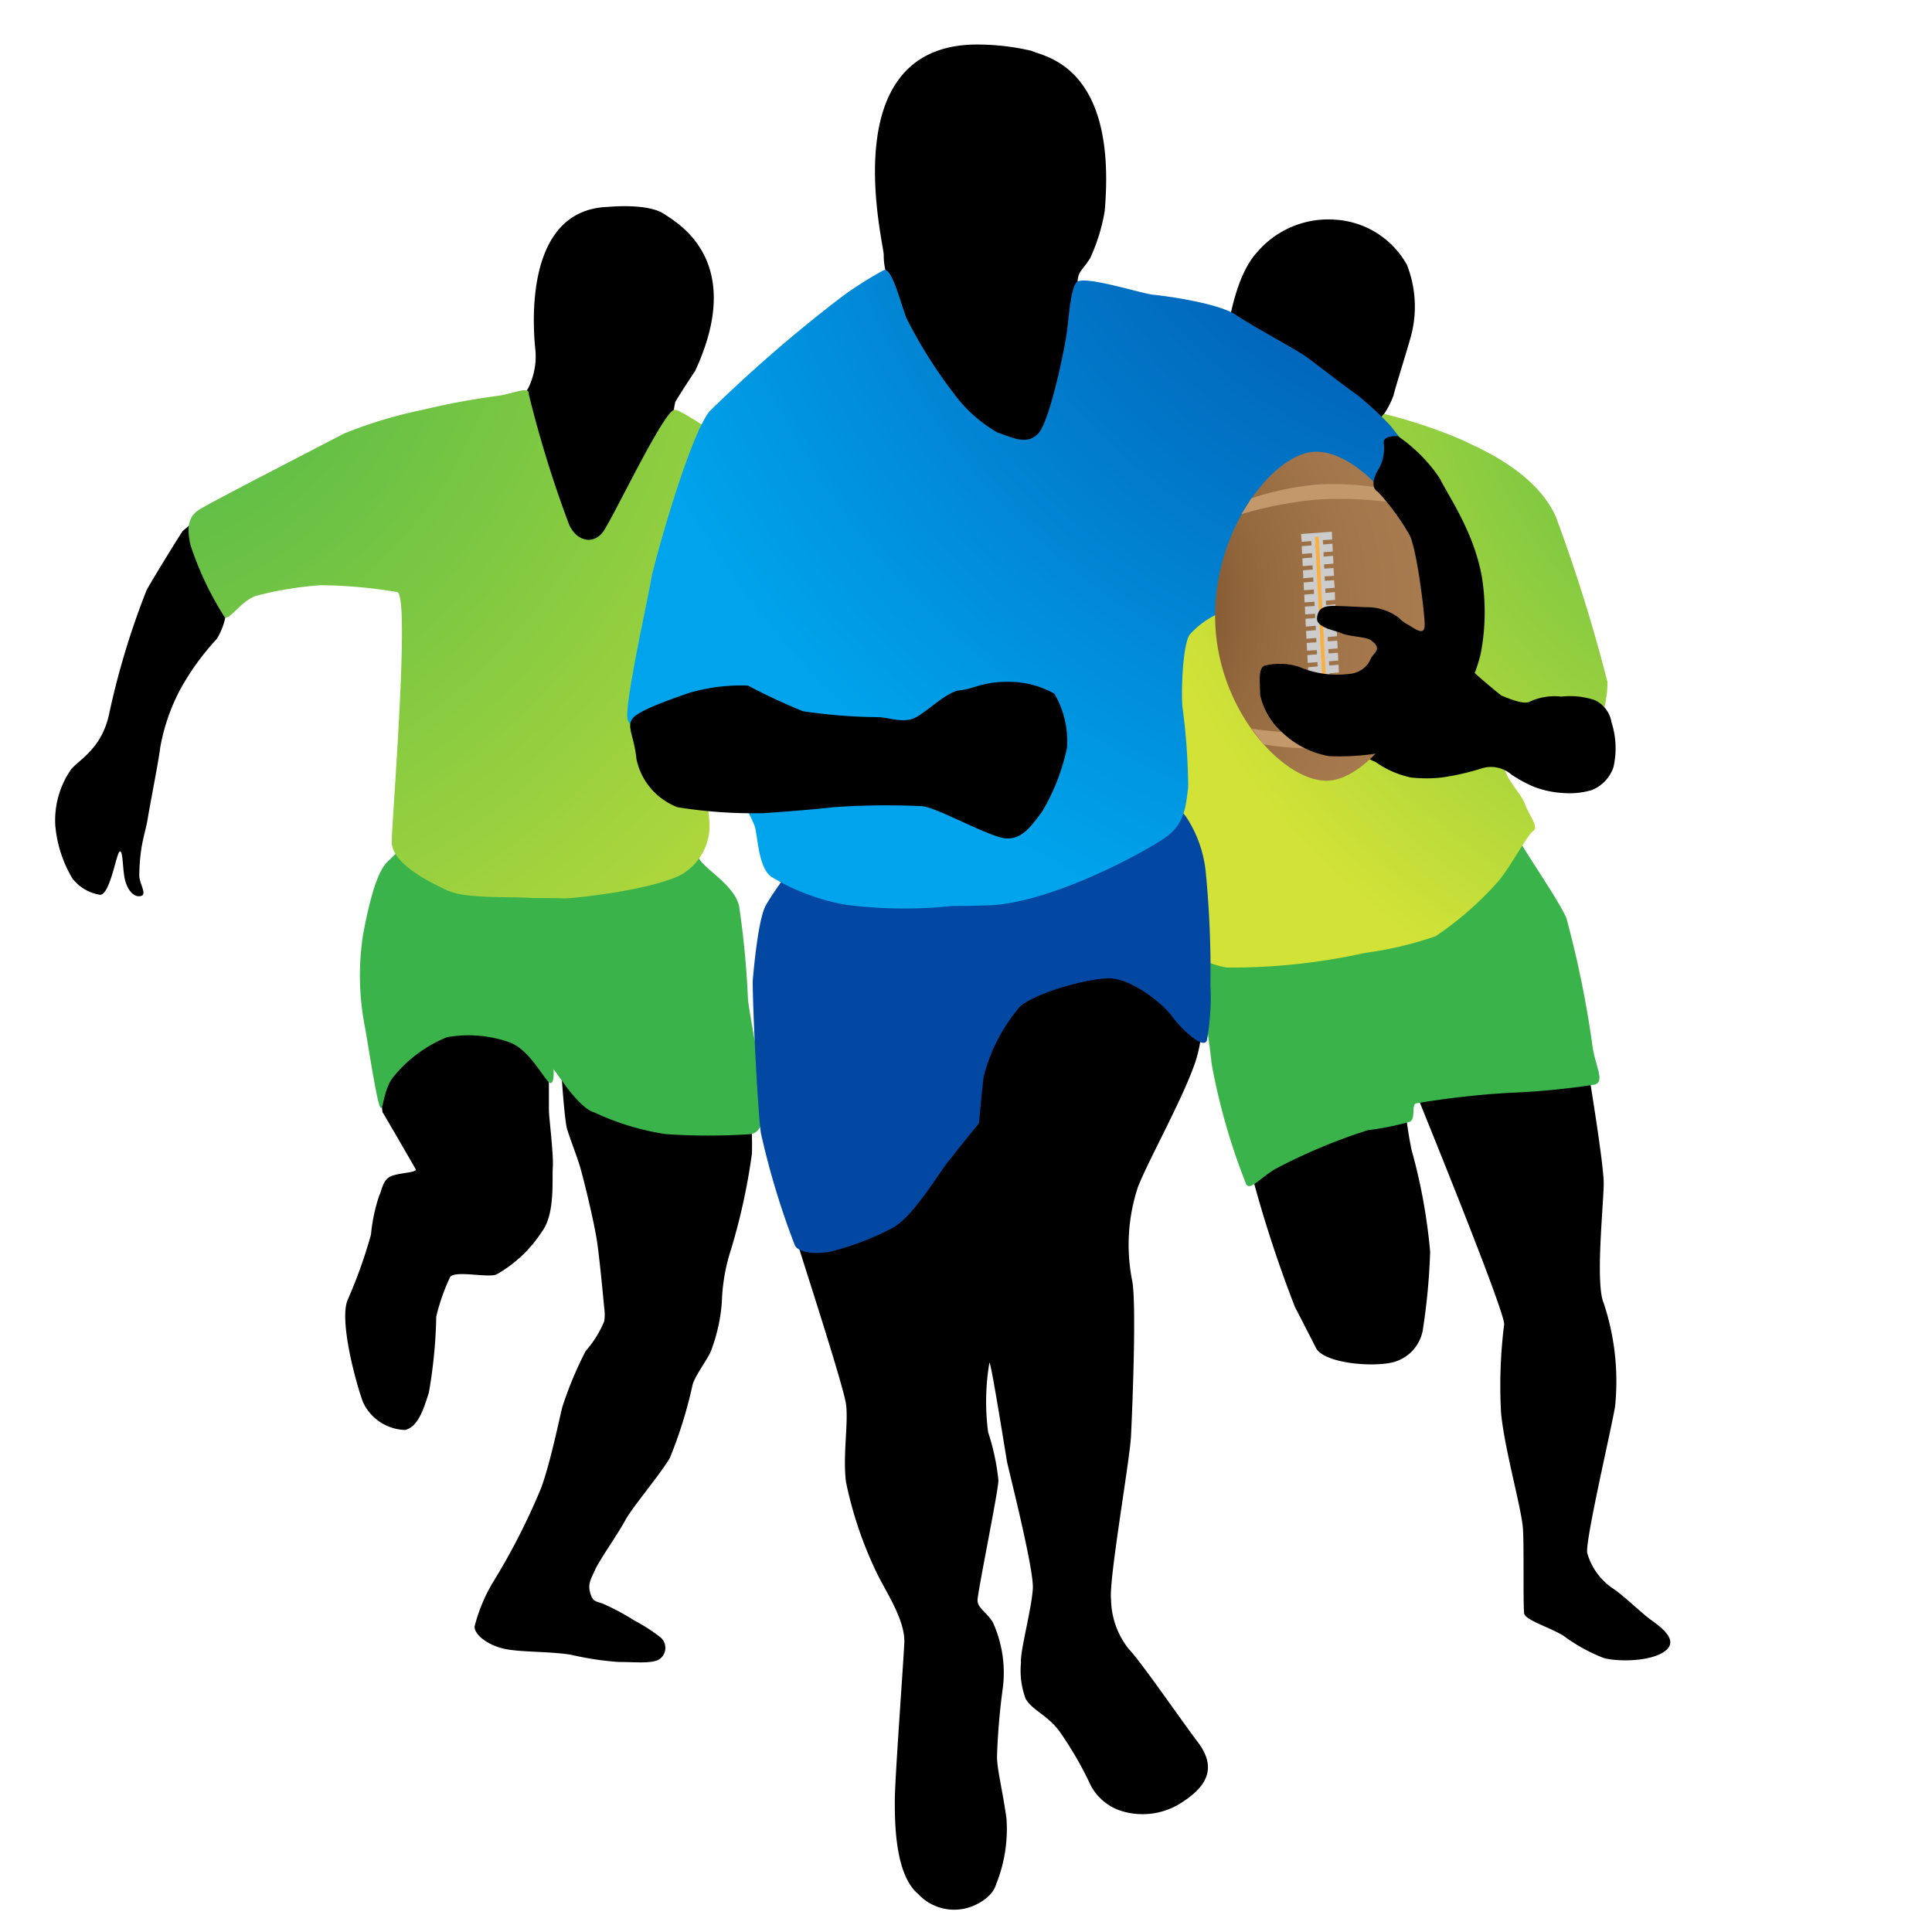
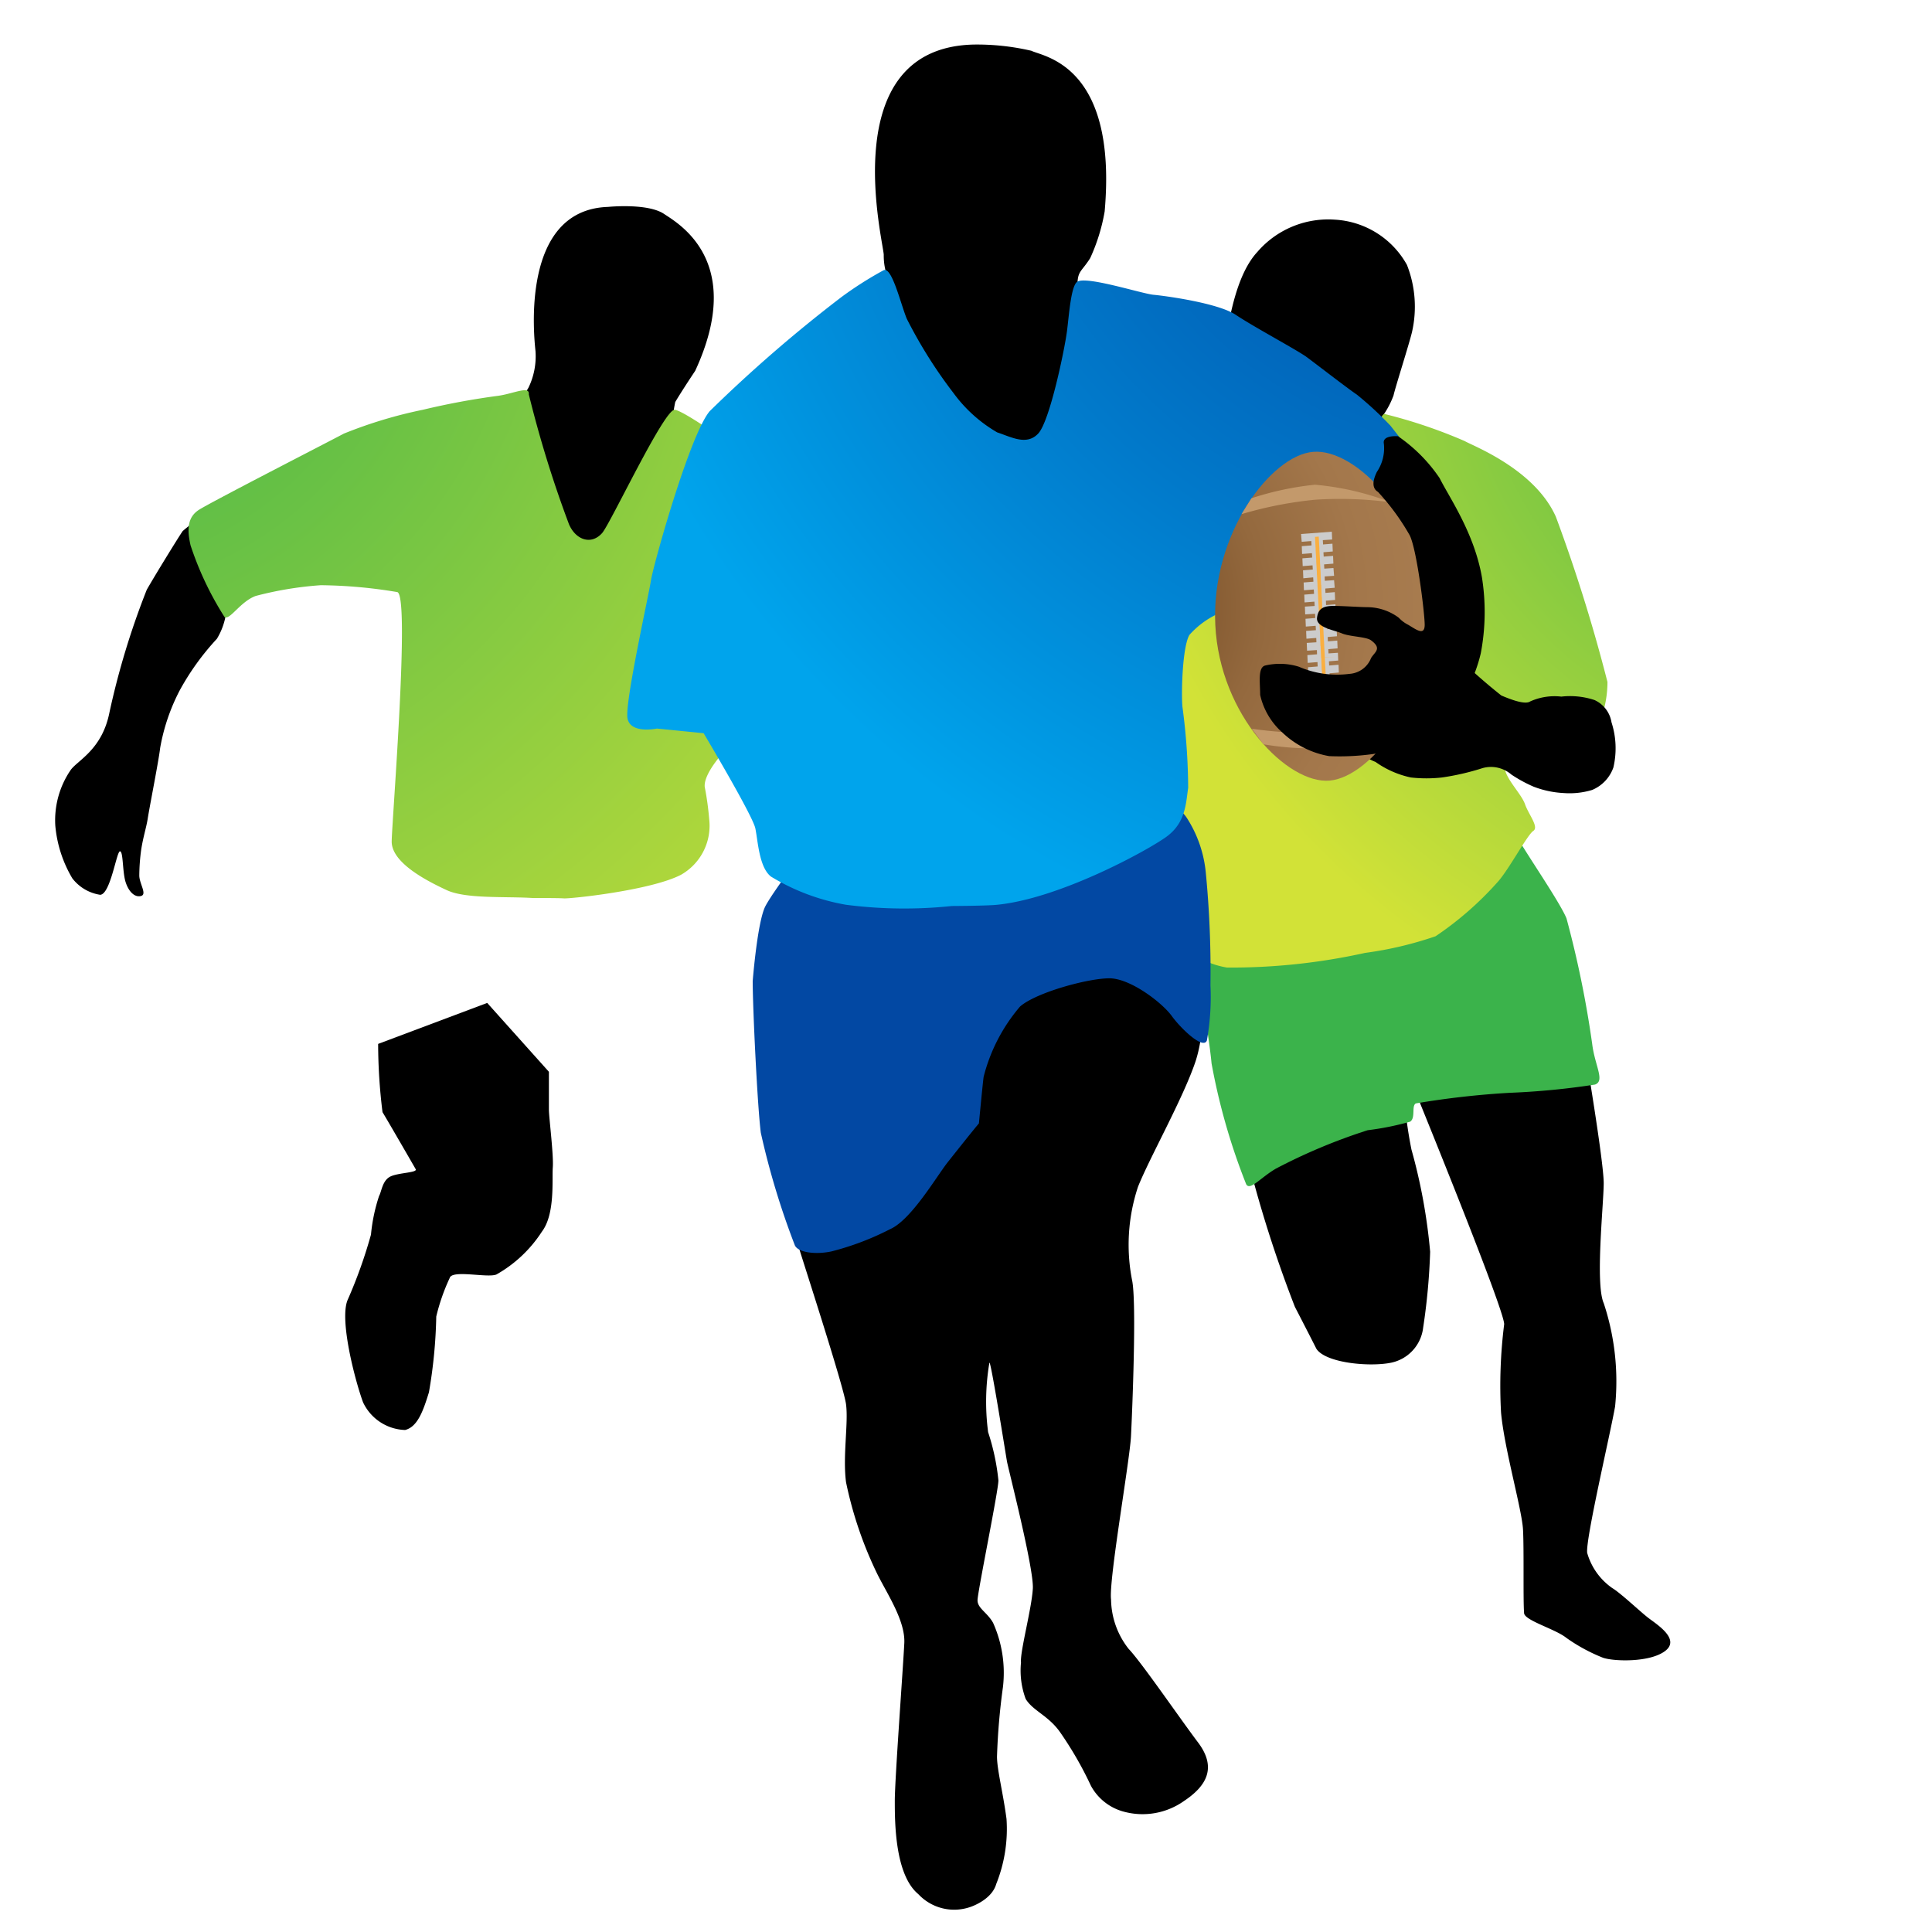
<svg xmlns="http://www.w3.org/2000/svg" xmlns:xlink="http://www.w3.org/1999/xlink" viewBox="0 0 124 124">
  <defs>
    <style>.cls-1{fill:#3bb34b;}.cls-2{fill:url(#radial-gradient);}.cls-3{fill:url(#radial-gradient-2);}.cls-4{fill:#0248a3;}.cls-5{fill:url(#新規グラデーションスウォッチ);}.cls-6{fill:url(#radial-gradient-3);}.cls-7{fill:#c3996b;}.cls-8{fill:#faaf40;stroke:#ccc;stroke-width:0.25px;}</style>
    <radialGradient id="radial-gradient" cx="1.1" cy="16.43" r="75.39" gradientTransform="translate(4.06 -1.45) rotate(3.83)" gradientUnits="userSpaceOnUse">
      <stop offset="0" stop-color="#3bb34b" />
      <stop offset="1" stop-color="#d2e237" />
    </radialGradient>
    <radialGradient id="radial-gradient-2" cx="115.56" cy="18.59" r="48.97" gradientTransform="matrix(1, 0.07, -0.07, 1, 4.93, -6.44)" xlink:href="#radial-gradient" />
    <radialGradient id="新規グラデーションスウォッチ" cx="96.86" cy="1.63" r="61.4" gradientUnits="userSpaceOnUse">
      <stop offset="0" stop-color="#0248a3" />
      <stop offset="0.21" stop-color="#0255ae" />
      <stop offset="0.59" stop-color="#0179ca" />
      <stop offset="1" stop-color="#00a4ec" />
    </radialGradient>
    <radialGradient id="radial-gradient-3" cx="69.06" cy="38.9" r="44.42" gradientUnits="userSpaceOnUse">
      <stop offset="0" stop-color="#603813" />
      <stop offset="0.13" stop-color="#7c522a" />
      <stop offset="0.27" stop-color="#94693e" />
      <stop offset="0.41" stop-color="#a3774b" />
      <stop offset="0.52" stop-color="#a87c4f" />
      <stop offset="0.62" stop-color="#9f7347" />
      <stop offset="0.8" stop-color="#855b32" />
      <stop offset="1" stop-color="#603813" />
    </radialGradient>
  </defs>
  <g id="players">
    <path d="M14.54,38.19l0,.25A4.32,4.32,0,0,1,13.92,41a16.39,16.39,0,0,0-2.38,3.3A12.71,12.71,0,0,0,10.28,48c-.1.86-.68,3.77-.8,4.55-.09.57-.3,1.2-.42,2a12.79,12.79,0,0,0-.12,1.64c0,.51.5,1.19.13,1.31s-.78-.2-1-.86-.15-2-.37-2-.61,2.76-1.27,2.79a2.78,2.78,0,0,1-1.79-1.06A8,8,0,0,1,3.55,53a5.71,5.71,0,0,1,1-3.6c.47-.62,2-1.31,2.47-3.65a50.32,50.32,0,0,1,2.4-7.9c.57-1,2.15-3.56,2.31-3.77a13.79,13.79,0,0,1,1.32-1Z" />
    <path d="M33.36,25.78s.32-.48.56-.9a4.62,4.62,0,0,0,.45-2.34c-.09-.87-1-9.07,4.65-9.26,0,0,2.54-.26,3.6.45.87.59,5.27,3,2,10.07,0,0-.83,1.24-1.28,2a7.81,7.81,0,0,0-.15,2.29l-1.28,5-2.77,3.77L34.38,35.2Z" />
-     <path d="M48.16,71.31a21.82,21.82,0,0,1,.1,2.74,40.06,40.06,0,0,1-1.35,6.17,12,12,0,0,0-.58,3.35,11,11,0,0,1-.72,3.19c-.26.58-.92,1.41-1.15,2.08A28.64,28.64,0,0,1,43,93.56c-.65,1.11-2.45,3.22-2.86,4s-1.69,2.61-1.94,3.18-.49.9-.32,1.49.33.52.82.7a14.92,14.92,0,0,1,2,1.07,11,11,0,0,1,1.73,1.12.89.89,0,0,1-.09,1.36c-.46.33-1.67.18-2.61.19a19.14,19.14,0,0,1-3.06-.46c-1.46-.24-3.3-.15-4.36-.4s-1.88-.92-1.85-1.42a10.57,10.57,0,0,1,1.28-3,42.18,42.18,0,0,0,3-5.91c.61-1.69,1.15-4.39,1.35-5.17a23.63,23.63,0,0,1,1.5-3.6,6.73,6.73,0,0,0,1.19-1.91,2.89,2.89,0,0,0,0-.85s-.25-2.75-.44-4.13-1-4.64-1.17-5.12c-.27-.84-.76-2.08-.81-2.39-.16-.87-.32-3.33-.32-3.33Z" />
    <path d="M35.23,68.79s0,2,0,2.45.31,2.9.25,3.68.16,3-.7,4.13a8.37,8.37,0,0,1-2.92,2.75c-.57.24-2.86-.33-3,.23A12.77,12.77,0,0,0,28,84.5a31.78,31.78,0,0,1-.47,4.86c-.37,1.2-.73,2.22-1.53,2.42A3.09,3.09,0,0,1,23.3,90c-.49-1.33-1.52-5.21-1-6.54a30.86,30.86,0,0,0,1.51-4.22,11.12,11.12,0,0,1,.52-2.48c.16-.28.21-1,.73-1.25s1.75-.24,1.62-.47-1.94-3.36-2.13-3.66A36,36,0,0,1,24.27,67l7-2.63Z" />
-     <path class="cls-1" d="M44.42,53a5.36,5.36,0,0,0,.5,2.19c.46.68,2.33,1.74,2.53,3.05A57.16,57.16,0,0,1,48,64c0,.72,1.21,6.63,1.11,7.06s-.1,1.57-.91,1.73a39.81,39.81,0,0,1-5.47,0,16.64,16.64,0,0,1-4.58-1.39c-.78-.19-1.9-1.78-1.9-1.78l-.72-1s.09,1.3-.38.76-1.26-2-2.39-2.46a7.92,7.92,0,0,0-4.07-.35,8.57,8.57,0,0,0-3.41,2.51c-.74.85-.67,2.55-.92,1.88s-.79-4.3-.95-5.1A17.18,17.18,0,0,1,23.3,60c.44-2.35.91-4,1.53-4.65a17.76,17.76,0,0,1,1.84-1.61Z" />
    <path class="cls-2" d="M34.25,57.64c-1.79-.12-4.33.07-5.58-.51S25.12,55.38,25.14,54s1.2-15.89.35-16a31.14,31.14,0,0,0-4.9-.44,22.42,22.42,0,0,0-4.18.69c-1,.37-1.66,1.58-2,1.35A20.43,20.43,0,0,1,12.23,35c-.25-1.09-.16-1.81.51-2.26S21,28.4,22.07,27.83a29,29,0,0,1,5.07-1.53A47.41,47.41,0,0,1,32,25.4c1-.15,2-.66,1.94-.09a73.37,73.37,0,0,0,2.58,8.34c.43,1,1.42,1.35,2.12.57.52-.57,4-8,4.67-7.92s4.9,3.06,5.15,3.65,3,7.4,3.18,8.42.78,3.33,1,3.91-1.61,1.44-1.61,1.44L46.69,48s-1.54,1.56-1.46,2.5a19,19,0,0,1,.29,2.1,3.62,3.62,0,0,1-1.82,3.55c-1.94,1-7.08,1.54-7.51,1.51S34.25,57.64,34.25,57.64Z" />
    <path d="M79.09,27.72a27.21,27.21,0,0,1-.39-6.07c.24-1.37.69-4.07,2-5.48a6,6,0,0,1,5-2.07A5.65,5.65,0,0,1,90.3,17a7.32,7.32,0,0,1,.33,4.29c-.17.74-1.09,3.61-1.19,4.09a5.52,5.52,0,0,1-.7,1.32l1.61,1.88,1.36,3.29L89,36.69,84.7,38.6s-2.89-2.36-3.23-2.45a48.68,48.68,0,0,1-3.28-4.61Z" />
    <path d="M101.7,67.26s1.24,7.31,1.23,8.7-.55,6.44,0,7.68a15.92,15.92,0,0,1,.73,6.63c-.32,1.82-1.91,8.56-1.79,9.4a4.12,4.12,0,0,0,1.6,2.25c.54.32,1.78,1.5,2.31,1.91s2.08,1.36,1.11,2.12-3.29.69-4,.45a11.15,11.15,0,0,1-2.36-1.28c-.69-.56-2.67-1.11-2.71-1.58-.07-.87,0-4.07-.07-5.37s-1.2-5.18-1.41-7.51A31.51,31.51,0,0,1,96.54,85C96.61,84.11,90,68,90,68Z" />
    <path d="M90.16,70.78a26.82,26.82,0,0,0,.43,3,36,36,0,0,1,1.2,6.56,40.83,40.83,0,0,1-.45,4.88,2.6,2.6,0,0,1-2.1,2.25c-1.41.27-4.16,0-4.75-.9,0,0-.73-1.44-1.38-2.69a80.26,80.26,0,0,1-2.73-8.34,24.11,24.11,0,0,0-.84-2.46Z" />
    <path class="cls-1" d="M97.15,53.33c.49,1,2.92,4.47,3.39,5.61A66,66,0,0,1,102.19,67c.17,1.4.84,2.38.18,2.61a48.42,48.42,0,0,1-5.5.53,55,55,0,0,0-6,.68c-.29.16,0,.92-.36,1.17a18,18,0,0,1-2.73.55A36.63,36.63,0,0,0,81.9,75c-1,.58-1.68,1.46-1.92,1a40.73,40.73,0,0,1-2.22-7.75c-.21-2.24-1-6.18-.9-6.82S97.15,53.33,97.15,53.33Z" />
    <path class="cls-3" d="M87.61,61.16a39.81,39.81,0,0,1-8.86.94,5.41,5.41,0,0,1-1.89-.69c-.54-.23-.16-3-.55-4S75.2,44.63,75.2,44.63l0-2.41-.88,3.27L66.55,45a3.71,3.71,0,0,1,0-1.71c.23-.72,2.12-4.43,2.67-5.68s1.42-4.25,2.51-5.28A45.48,45.48,0,0,1,75.3,29c.78-.5,3.57-2.06,3.84-1.95A7.86,7.86,0,0,1,81,29.42a10.77,10.77,0,0,0,1.83,2.31c.33.33,2.68,2.7,4.15,2.23,1-.31,1.07-3.33,1.13-4.16.1-1.32.37-3.16.75-3.23a32.24,32.24,0,0,1,5.15,1.74c.53.31,4.49,1.8,5.85,4.86a104.92,104.92,0,0,1,3.31,10.6,6.88,6.88,0,0,1-.57,2.74l-3.12.89L97,47.12a5.81,5.81,0,0,0-.43,2.19c.13.75,1.08,1.65,1.31,2.31s.91,1.46.53,1.71-1.57,2.48-2.27,3.26a21.1,21.1,0,0,1-4,3.5A23.4,23.4,0,0,1,87.61,61.16Z" />
    <path d="M100.36,50.9a6.24,6.24,0,0,1-1.93-.41A8.88,8.88,0,0,1,97,49.71a2,2,0,0,0-1.85-.41,16,16,0,0,1-2.6.6,9,9,0,0,1-2,0,6.11,6.11,0,0,1-2.27-1A2.72,2.72,0,0,1,86.59,47c-.18-1-.2-2.52.24-3a3.41,3.41,0,0,1,1.67-.87,16,16,0,0,1,3.25.11c.62,0,1.13.14.7-.52s-1.33-.72-1.8-.9-1.19-.55-.76-.73A1.45,1.45,0,0,1,91,41a3.44,3.44,0,0,1,2.23.85,35.92,35.92,0,0,0,3.13,2.79c.41.17,1.49.63,1.85.38a3.8,3.8,0,0,1,2-.31,5,5,0,0,1,2.13.22,1.9,1.9,0,0,1,1.09,1.43,5.41,5.41,0,0,1,.12,2.9,2.44,2.44,0,0,1-1.36,1.44A5,5,0,0,1,100.36,50.9Z" />
    <path d="M56.72,16.36c0-.76-3.22-13.28,5.76-13.5a15.39,15.39,0,0,1,3.72.4c.75.38,5.53.88,4.7,10.31a12.07,12.07,0,0,1-.93,3c-.53.83-.76.81-.81,1.51s2.12,5.51,2.12,5.81-4.91,5.51-4.91,5.51l-4.15,1L57.1,22.62A30.08,30.08,0,0,0,57,17.89,4.08,4.08,0,0,1,56.72,16.36Z" />
    <path d="M50.23,76.7s.75,2.34.91,2.94,3,9.28,3.16,10.49-.22,3.32,0,5a25,25,0,0,0,2,5.88c.62,1.26,1.81,3,1.74,4.45s-.61,8.75-.61,10.11,0,4.75,1.51,6a3.15,3.15,0,0,0,3.32.83s1.38-.43,1.68-1.48a9.5,9.5,0,0,0,.66-4.18c-.23-1.73-.61-3.16-.61-4a42.11,42.11,0,0,1,.38-4.45,7.84,7.84,0,0,0-.63-4.13c-.37-.67-1-.93-1-1.45s1.35-7.08,1.34-7.7a14.53,14.53,0,0,0-.66-3.09,15,15,0,0,1,.08-4.45c.07-.3,1.05,5.88,1.13,6.33s1.73,6.87,1.66,8.15-.83,4.07-.76,4.75a5.24,5.24,0,0,0,.3,2.34c.46.76,1.44,1.06,2.19,2.11a23,23,0,0,1,2,3.47,3.39,3.39,0,0,0,2.12,1.66,4.6,4.6,0,0,0,3.84-.68c1.51-1,2.11-2.18.91-3.77s-3.62-5.13-4.45-6a5.23,5.23,0,0,1-1.13-3.17c-.16-1.21,1.2-8.9,1.28-10.49s.37-8.59.07-10a11.81,11.81,0,0,1,.38-6c.75-1.88,2.91-5.7,3.7-8.07a8.65,8.65,0,0,0,.1-4.9L63.28,60.33s-7.92,3.93-8.3,4S50.23,76.7,50.23,76.7Z" />
    <path class="cls-4" d="M62.83,72.1c-.38.45-1.28,1.58-2,2.49s-2.34,3.7-3.7,4.3a17.86,17.86,0,0,1-3.77,1.43c-1,.21-2.11.08-2.34-.38a50.37,50.37,0,0,1-2.19-7.24c-.22-1.73-.52-8-.52-9.73,0,0,.3-3.84.82-4.82s2.49-3.55,2.49-3.55l21.27-4.15s1.51.08,2,.83.83.53,1.28,1.21A7.85,7.85,0,0,1,77.39,56a65.5,65.5,0,0,1,.3,7.24,15.76,15.76,0,0,1-.23,3.54c-.23.61-1.66-.75-2.26-1.58s-2.64-2.41-4-2.41-4.68.9-5.73,1.81a11.15,11.15,0,0,0-2.34,4.52C63.05,69.76,62.83,72.1,62.83,72.1Z" />
    <path class="cls-5" d="M61.09,58.15a29.16,29.16,0,0,1-6.79-.08,13.79,13.79,0,0,1-4.82-1.81c-.76-.6-.83-2.26-1-3.09s-3.32-6.11-3.32-6.11l-3-.3s-1.73.37-1.89-.68,1.36-7.85,1.51-8.83,2.49-9.35,3.77-10.86A91.53,91.53,0,0,1,54,19.07a23.47,23.47,0,0,1,2.72-1.73c.53-.23,1.1,2.21,1.48,3.12a30.18,30.18,0,0,0,3,4.77A9.14,9.14,0,0,0,64,27.75c.91.3,1.9.87,2.64.07s1.69-5.4,1.84-6.56c.13-1,.25-2.87.65-3.17.55-.41,4.15.76,4.91.83s4.15.53,5.28,1.29,3.94,2.26,4.55,2.71,2.61,2,3.22,2.41a22.34,22.34,0,0,1,2.16,2l.9,1.15-3.89,6.92-7.92,3.92a5.55,5.55,0,0,0-2,1.43c-.45.76-.53,3.7-.45,4.6a40.56,40.56,0,0,1,.37,5.21c-.15,1-.15,2.26-1.43,3.17S68,57.67,64,58.07C63.36,58.14,61.09,58.15,61.09,58.15Z" />
    <path class="cls-6" d="M84.29,29C81.6,29.2,77.72,34.26,78,40.1s4.66,10.25,7.35,10S91.94,44.87,91.64,39,87,28.77,84.29,29Z" />
-     <path class="cls-7" d="M84.4,31.11a19.28,19.28,0,0,0-4.08.87L79.68,33a25,25,0,0,1,4.77-.93,24.47,24.47,0,0,1,4.82.17l-.75-.93A18,18,0,0,0,84.4,31.11Z" />
+     <path class="cls-7" d="M84.4,31.11a19.28,19.28,0,0,0-4.08.87L79.68,33a25,25,0,0,1,4.77-.93,24.47,24.47,0,0,1,4.82.17A18,18,0,0,0,84.4,31.11Z" />
    <path class="cls-7" d="M85.25,48a18.41,18.41,0,0,1-4.16-.23l-.75-1A24.51,24.51,0,0,0,85.2,47,26.07,26.07,0,0,0,90,46.07l-.63,1A18.34,18.34,0,0,1,85.25,48Z" />
    <polygon class="cls-8" points="85.37 34.51 84.77 34.55 84.8 35.08 85.4 35.03 85.41 35.28 84.81 35.33 84.84 35.86 85.44 35.81 85.45 36.06 84.85 36.11 84.88 36.63 85.47 36.59 85.49 36.84 84.89 36.88 84.91 37.41 85.51 37.37 85.53 37.61 84.93 37.66 84.95 38.19 85.55 38.14 85.56 38.39 84.97 38.44 84.99 38.97 85.59 38.92 85.6 39.17 85.01 39.22 85.03 39.74 85.63 39.7 85.64 39.95 85.05 39.99 85.07 40.52 85.67 40.47 85.68 40.72 85.08 40.77 85.11 41.3 85.71 41.25 85.72 41.5 85.12 41.55 85.15 42.07 85.75 42.03 85.76 42.28 85.16 42.33 85.19 42.85 85.79 42.8 85.8 43.05 85.2 43.1 85.23 43.63 85.83 43.58 85.84 43.83 85.24 43.88 85.27 44.41 85.87 44.36 85.88 44.61 85.28 44.65 84.79 44.69 84.17 44.74 84.15 44.49 84.78 44.44 84.75 43.91 84.13 43.97 84.11 43.71 84.74 43.66 84.72 43.14 84.09 43.19 84.08 42.94 84.7 42.89 84.68 42.36 84.05 42.41 84.04 42.16 84.66 42.11 84.64 41.59 84.01 41.63 84 41.38 84.62 41.34 84.6 40.81 83.97 40.86 83.96 40.61 84.59 40.56 84.56 40.03 83.93 40.08 83.92 39.83 84.55 39.78 84.52 39.26 83.89 39.3 83.88 39.05 84.51 39.01 84.48 38.48 83.85 38.53 83.84 38.28 84.47 38.23 84.44 37.7 83.81 37.75 83.8 37.5 84.43 37.45 84.4 36.92 83.77 36.98 83.76 36.72 84.39 36.67 84.36 36.15 83.73 36.2 83.72 35.95 84.35 35.9 84.32 35.37 83.69 35.42 83.68 35.17 84.31 35.12 84.28 34.59 83.66 34.64 83.64 34.39 85.36 34.26 85.37 34.51" />
-     <path d="M49,52.19a30.55,30.55,0,0,1-5.51-.38,4.23,4.23,0,0,1-2.64-3.09c-.15-1.51-.68-2.11-.22-2.64s2.48-1.21,3.54-1.59A11.87,11.87,0,0,1,48,44a38.59,38.59,0,0,0,3.54,1.65,35.12,35.12,0,0,0,4.83.38c.6,0,1.51.38,2.26.08s2.12-1.74,3-1.81,1.51-.63,3.47-.53a6,6,0,0,1,2.57.75A6,6,0,0,1,68.48,48a13.52,13.52,0,0,1-1.58,4.07c-.68.91-1.28,1.81-2.34,1.74S60,51.74,59.13,51.74a47.86,47.86,0,0,0-5.66.07C51.89,52,49,52.19,49,52.19Z" />
    <path d="M89.73,28a10.14,10.14,0,0,1,2.67,2.69c.6,1.21,2.21,3.49,2.71,6.34a14.18,14.18,0,0,1-.07,4.9,9.7,9.7,0,0,1-2.19,4.22,9.54,9.54,0,0,1-3.4,2,15.44,15.44,0,0,1-4.14.38,5.78,5.78,0,0,1-3-1.51,4.54,4.54,0,0,1-1.43-2.42c0-.75-.16-1.73.3-1.88a4.11,4.11,0,0,1,2.18.07,6.17,6.17,0,0,0,3.25.46A1.6,1.6,0,0,0,88,42.23c.25-.4.71-.6,0-1.13-.32-.24-1.36-.23-1.88-.45s-1.66-.38-1.59-1,.45-.76,1.06-.76,1.73.08,2.19.08a3.41,3.41,0,0,1,2,.68,2.1,2.1,0,0,0,.6.45c.48.28,1.06.75,1.06,0s-.53-5.06-1-5.81a15,15,0,0,0-2-2.72c-.37-.22-.37-.67-.07-1.28a2.72,2.72,0,0,0,.45-1.81C88.7,27.9,89.73,28,89.73,28Z" />
  </g>
</svg>